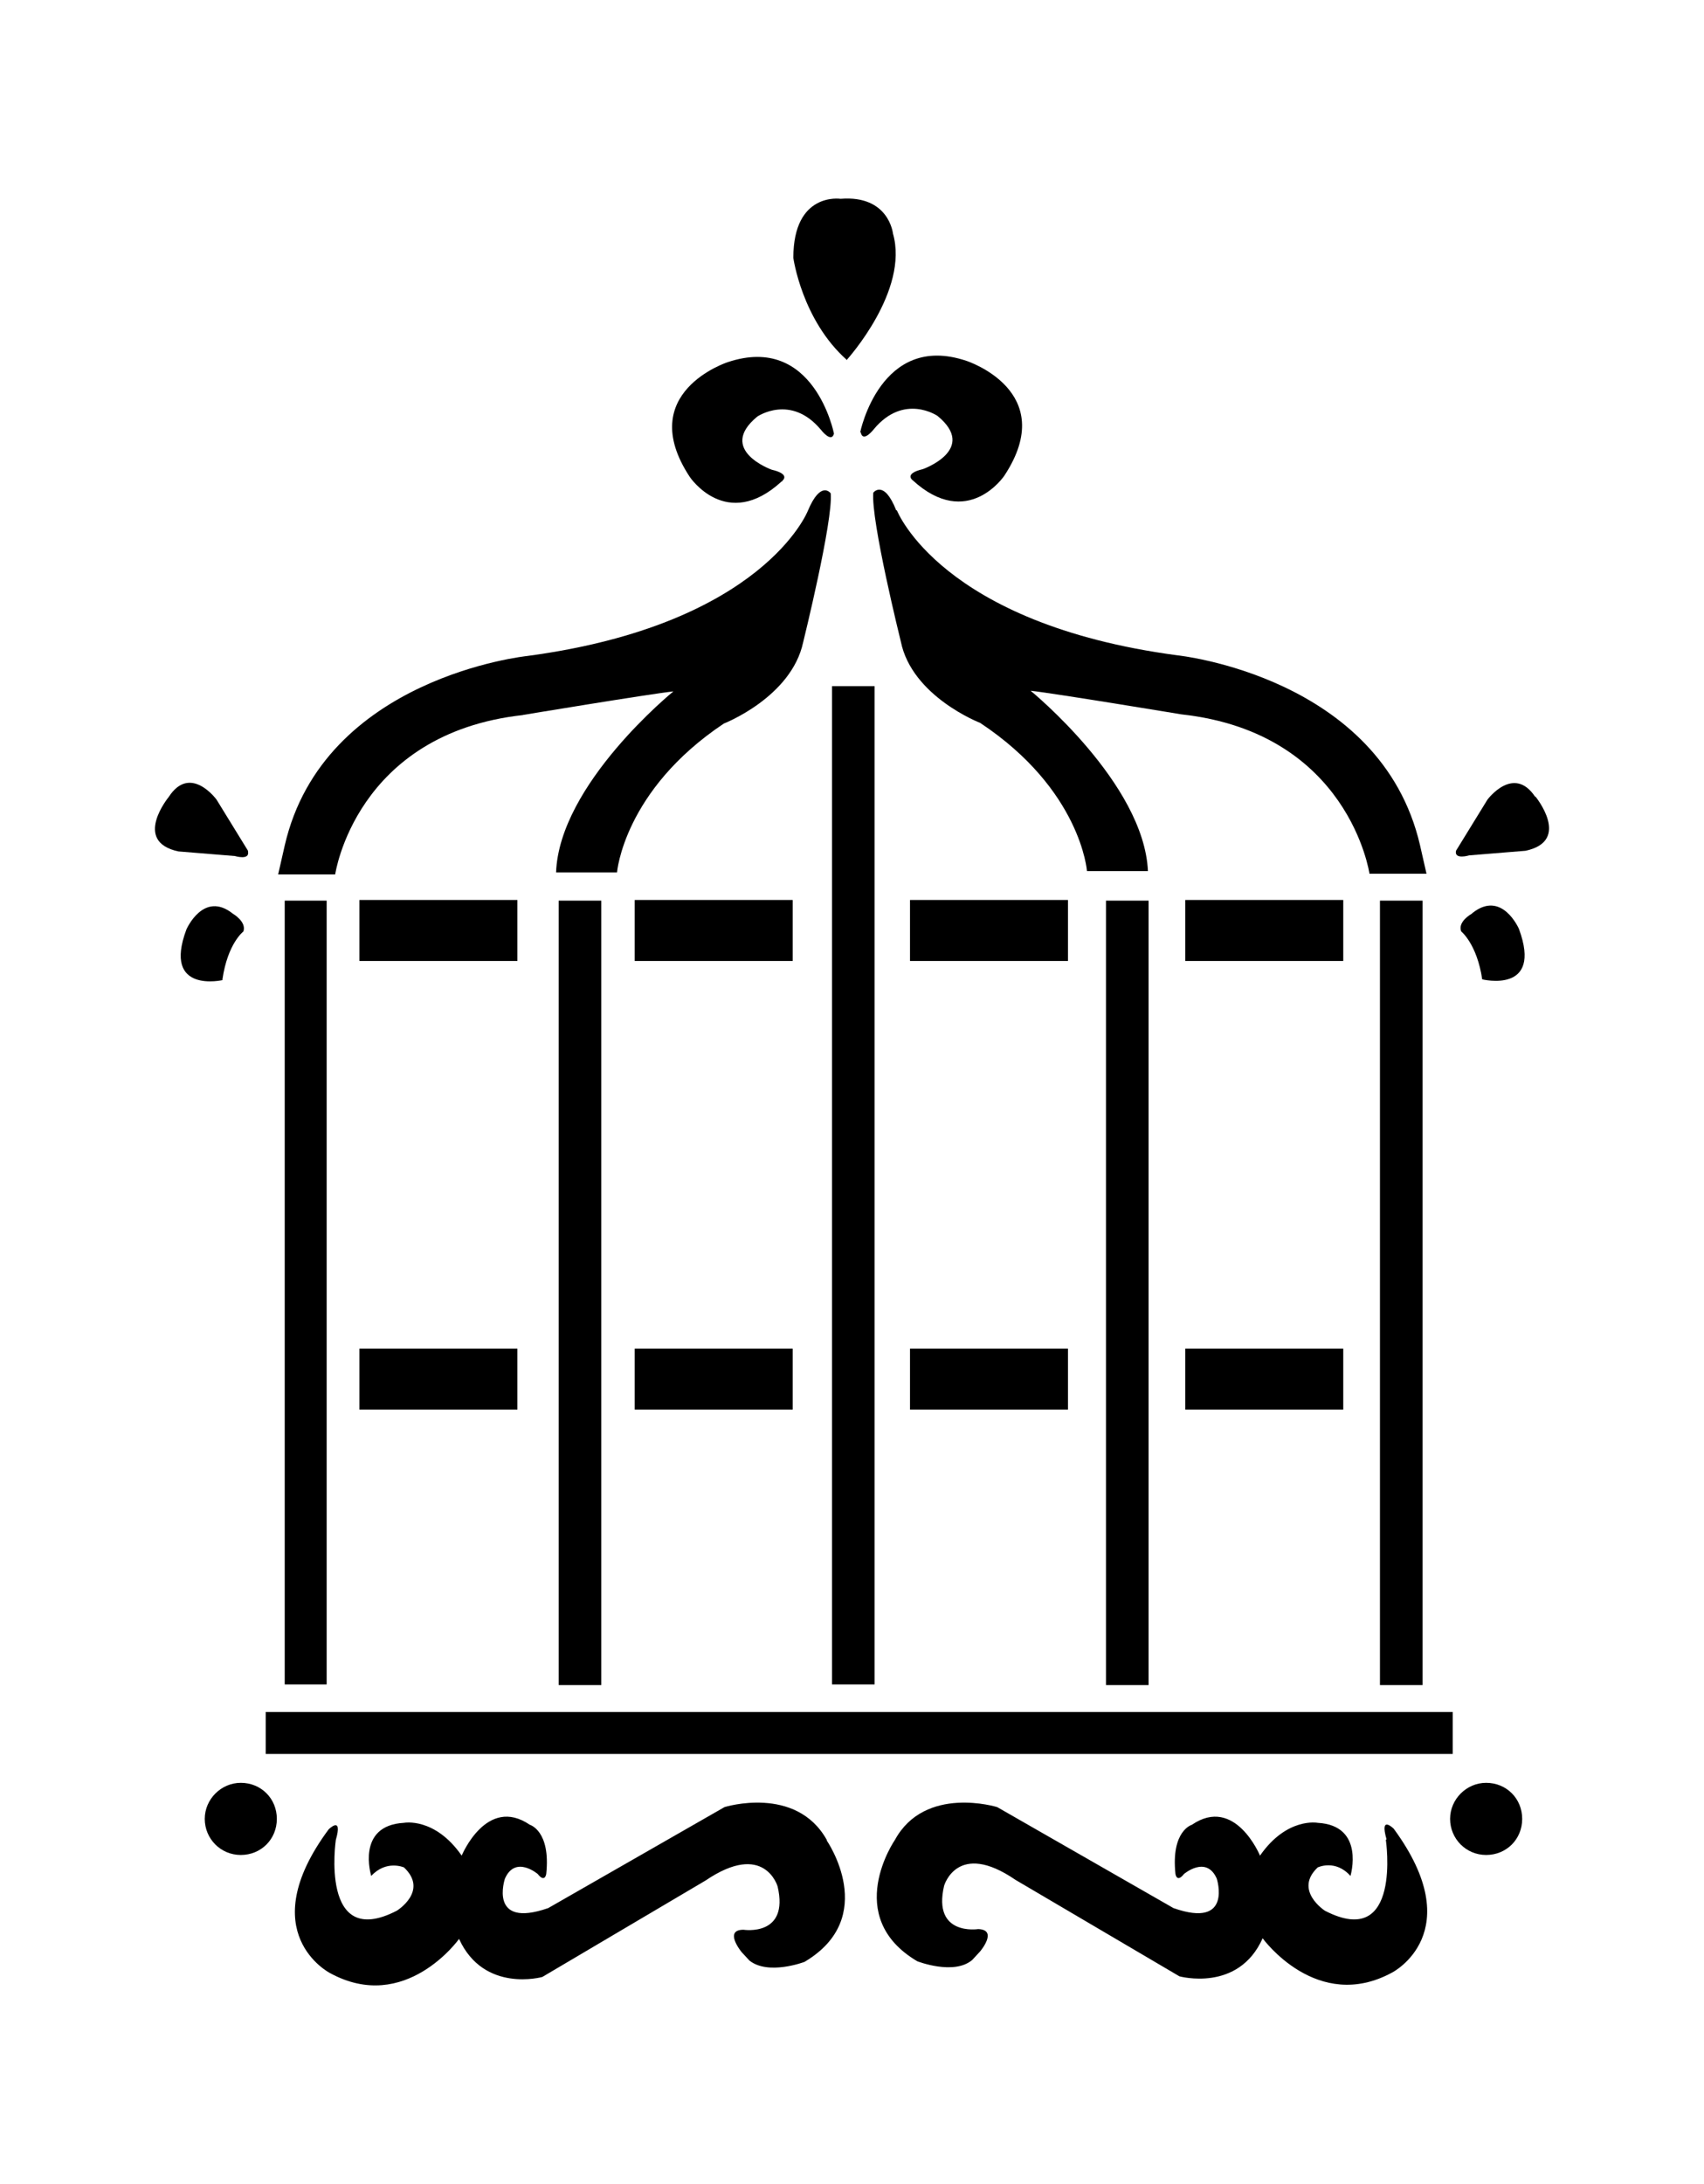
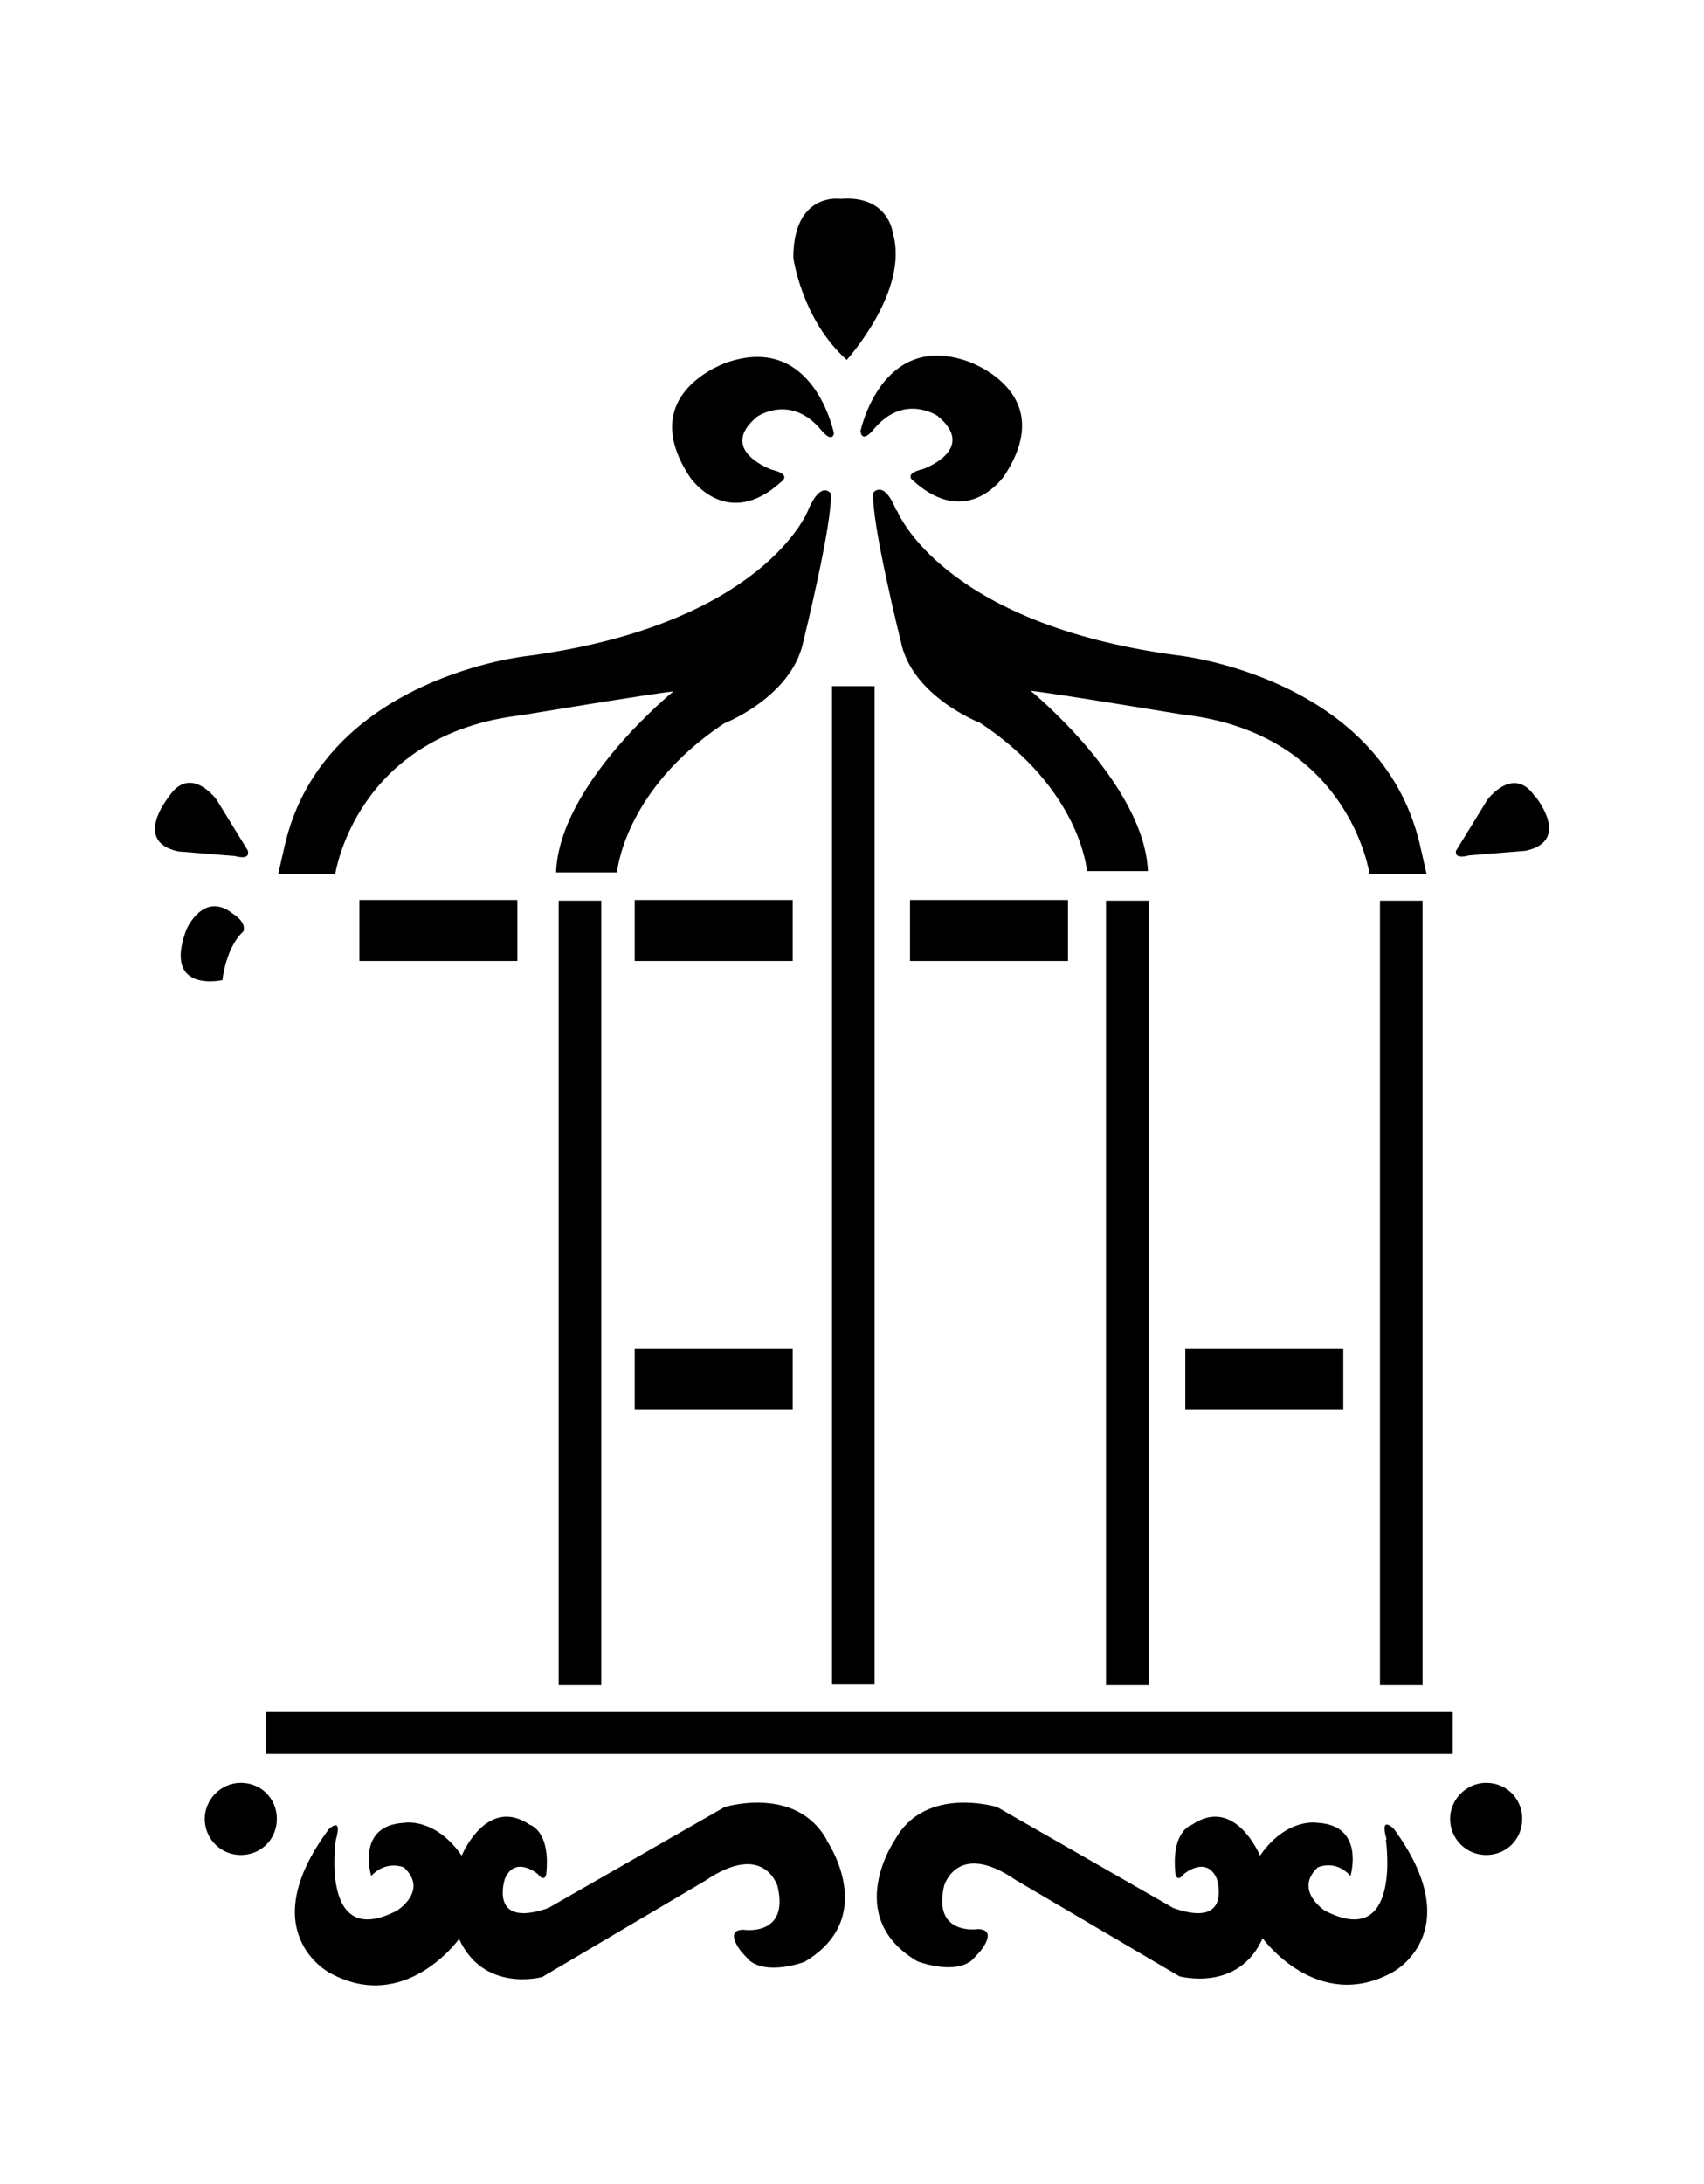
<svg xmlns="http://www.w3.org/2000/svg" version="1.1" id="Livello_1" x="0px" y="0px" viewBox="0 0 935.435 1198.076" style="enable-background:new 0 0 935.435 1198.076;" xml:space="preserve">
  <g id="Capa_1">
    <rect x="348.438" y="493.714" width="86.716" height="33.463" />
    <rect x="499.561" y="493.714" width="86.716" height="33.463" />
    <path d="M472.575,237.524c1.439,5.397,7.196-2.159,7.196-2.159c16.552-19.79,34.902-7.196,34.902-7.196   c22.309,18.351-7.916,29.145-7.916,29.145c-10.794,2.519-5.757,6.117-5.757,6.117c30.225,27.706,50.374-2.519,50.374-2.519   c30.584-46.416-20.869-62.968-20.869-62.968l0,0c-47.136-15.832-58.29,39.22-58.29,39.22h0.36L472.575,237.524z" />
    <rect x="456.743" y="376.413" width="23.388" height="547.64" />
    <path d="M429.397,263.791c0,0,5.037-3.598-5.757-6.117c0,0-30.225-10.794-7.916-29.145c0,0,18.351-12.594,34.902,7.196   c0,0,5.757,7.556,7.196,2.159c0,0-10.794-55.052-58.29-39.22l0,0c0,0-51.454,16.552-20.869,62.968c0,0,20.15,30.225,50.374,2.519   h0.36L429.397,263.791z" />
    <path d="M465.019,197.225c0,0,34.183-37.781,25.187-69.085c0,0-2.159-21.229-28.785-19.07c0,0-25.907-3.958-25.907,32.383   c0,0,4.678,34.183,29.505,56.131l0,0V197.225z" />
    <path d="M286.91,392.245c0,0,69.445-11.514,82.758-12.953c0,0-62.608,50.734-64.407,99.309h33.463c0,0,3.598-44.977,58.65-81.678   c0,0,37.061-14.393,43.538-44.617l0,0c0,0,16.552-66.926,15.112-81.678c0,0-5.397-7.556-12.594,9.715   c0,0-24.467,62.248-154.001,79.519c0,0-111.903,11.514-133.132,103.987l-3.598,15.832h31.304c0,0,11.154-77.36,103.267-87.435   C287.269,392.245,286.91,392.245,286.91,392.245z" />
    <rect x="757.549" y="494.073" width="23.388" height="430.34" />
    <path d="M492.005,279.983c-6.837-17.271-12.594-9.715-12.594-9.715c-1.439,15.112,15.112,81.678,15.112,81.678   c6.117,30.225,43.538,44.617,43.538,44.617c55.412,36.701,58.65,81.318,58.65,81.318h33.463   c-2.159-48.215-64.407-98.949-64.407-98.949c13.313,1.439,82.758,12.953,82.758,12.953   c92.113,10.075,103.267,87.435,103.267,87.435h31.304l-3.598-15.832c-21.589-92.473-133.132-103.987-133.132-103.987l0,0   c-129.894-17.271-154.001-79.519-154.001-79.519L492.005,279.983L492.005,279.983z" />
    <rect x="650.684" y="739.828" width="86.716" height="33.463" />
-     <rect x="499.561" y="739.828" width="86.716" height="33.463" />
-     <rect x="650.684" y="493.714" width="86.716" height="33.463" />
    <rect x="607.146" y="494.073" width="23.388" height="430.34" />
    <path d="M132.189,978.026c-10.794,0-19.79,8.995-19.79,19.79s8.636,19.79,19.79,19.79s19.79-8.636,19.79-19.79   C151.979,986.662,143.343,978.026,132.189,978.026L132.189,978.026z" />
    <path d="M760.787,1009.33c0,0,8.995,60.809-33.463,38.86c0,0-17.271-11.154-3.958-23.748c0,0,9.715-4.678,17.991,4.678   c0,0,8.276-27.706-17.991-29.145c0,0-16.911-3.238-31.664,17.991c0,0-13.673-33.103-37.421-16.911c0,0-11.514,3.238-8.995,26.986   c0,0,0.72,5.037,4.678,0c0,0,12.234-10.435,17.991,2.519c0,0,8.995,27.706-23.748,16.192l-96.79-55.412l0,0   c0,0-39.58-12.234-56.131,17.991c0,0-29.145,42.099,12.234,66.566c0,0,20.15,7.916,30.225-0.72l4.318-4.678   c0,0,10.075-11.874-1.079-12.234c0,0-25.187,3.958-18.71-23.748c0,0,7.196-25.187,39.22-3.238l89.954,52.893   c0,0,32.383,8.995,45.697-20.869c0,0,29.865,41.379,71.244,18.71c0,0,42.458-21.949,0.72-78.8c0,0-7.916-7.916-3.958,5.757l0,0   L760.787,1009.33z" />
    <path d="M453.864,1009.33c-16.911-30.225-56.131-17.991-56.131-17.991l-96.791,55.412c-33.103,11.514-23.748-16.192-23.748-16.192   c5.757-12.953,17.991-2.519,17.991-2.519c3.958,5.037,4.678,0,4.678,0c2.519-23.748-8.995-26.986-8.995-26.986   c-23.748-16.192-37.421,16.911-37.421,16.911c-14.752-21.229-31.664-17.991-31.664-17.991   c-26.626,1.439-17.991,29.145-17.991,29.145c8.276-8.995,17.991-4.678,17.991-4.678c13.673,12.953-3.958,23.748-3.958,23.748   c-42.458,21.949-33.463-38.86-33.463-38.86c3.958-13.673-3.958-5.757-3.958-5.757c-42.098,56.851,0.72,78.8,0.72,78.8   c41.379,22.668,70.884-18.71,70.884-18.71c13.673,29.865,45.697,20.869,45.697,20.869l89.594-52.893   c32.383-21.949,39.58,3.238,39.58,3.238c6.477,27.706-18.71,23.748-18.71,23.748c-11.154,0-1.079,12.234-1.079,12.234l4.318,4.678   c10.435,8.276,30.225,0.72,30.225,0.72c41.379-24.467,12.234-66.566,12.234-66.566l0,0L453.864,1009.33z" />
    <path d="M122.114,537.251c2.879-19.79,11.514-26.267,11.514-26.267c1.799-5.397-5.757-9.715-5.757-9.715   c-16.192-12.953-25.547,8.636-25.547,8.636c-13.313,35.622,20.15,27.706,20.15,27.706h-0.36V537.251z" />
    <path d="M815.839,978.026c-10.794,0-19.79,8.995-19.79,19.79s8.636,19.79,19.79,19.79s19.79-8.636,19.79-19.79   C835.629,986.662,826.994,978.026,815.839,978.026L815.839,978.026z" />
-     <path d="M807.923,501.27L807.923,501.27c0,0-7.916,4.318-5.757,9.715c0,0,8.636,6.836,11.514,26.267c0,0,33.463,8.276,20.15-27.706   c0,0-9.355-21.589-25.547-8.636l0,0L807.923,501.27z" />
    <path d="M842.826,437.222c-11.874-17.991-26.267,1.439-26.267,1.439l-17.271,28.066c-1.079,5.037,7.196,2.519,7.196,2.519   l30.944-2.519c25.547-5.397,5.397-29.865,5.397-29.865l0,0V437.222z" />
-     <polygon points="179.325,924.054 179.325,494.073 179.325,494.073 156.296,494.073 156.296,924.054  " />
    <rect x="197.315" y="493.714" width="86.716" height="33.463" />
    <rect x="306.7" y="494.073" width="23.388" height="430.34" />
-     <rect x="197.315" y="739.828" width="86.716" height="33.463" />
    <path d="M136.147,466.727l-17.271-28.066c0,0-14.393-19.79-26.267-1.439c0,0-20.15,24.467,5.397,29.865l30.944,2.519   c0,0,8.276,2.519,7.196-2.519l0,0V466.727z" />
    <polygon points="797.489,962.194 797.489,939.166 145.862,939.166 145.862,962.194  " />
    <rect x="348.438" y="739.828" width="86.716" height="33.463" />
  </g>
</svg>